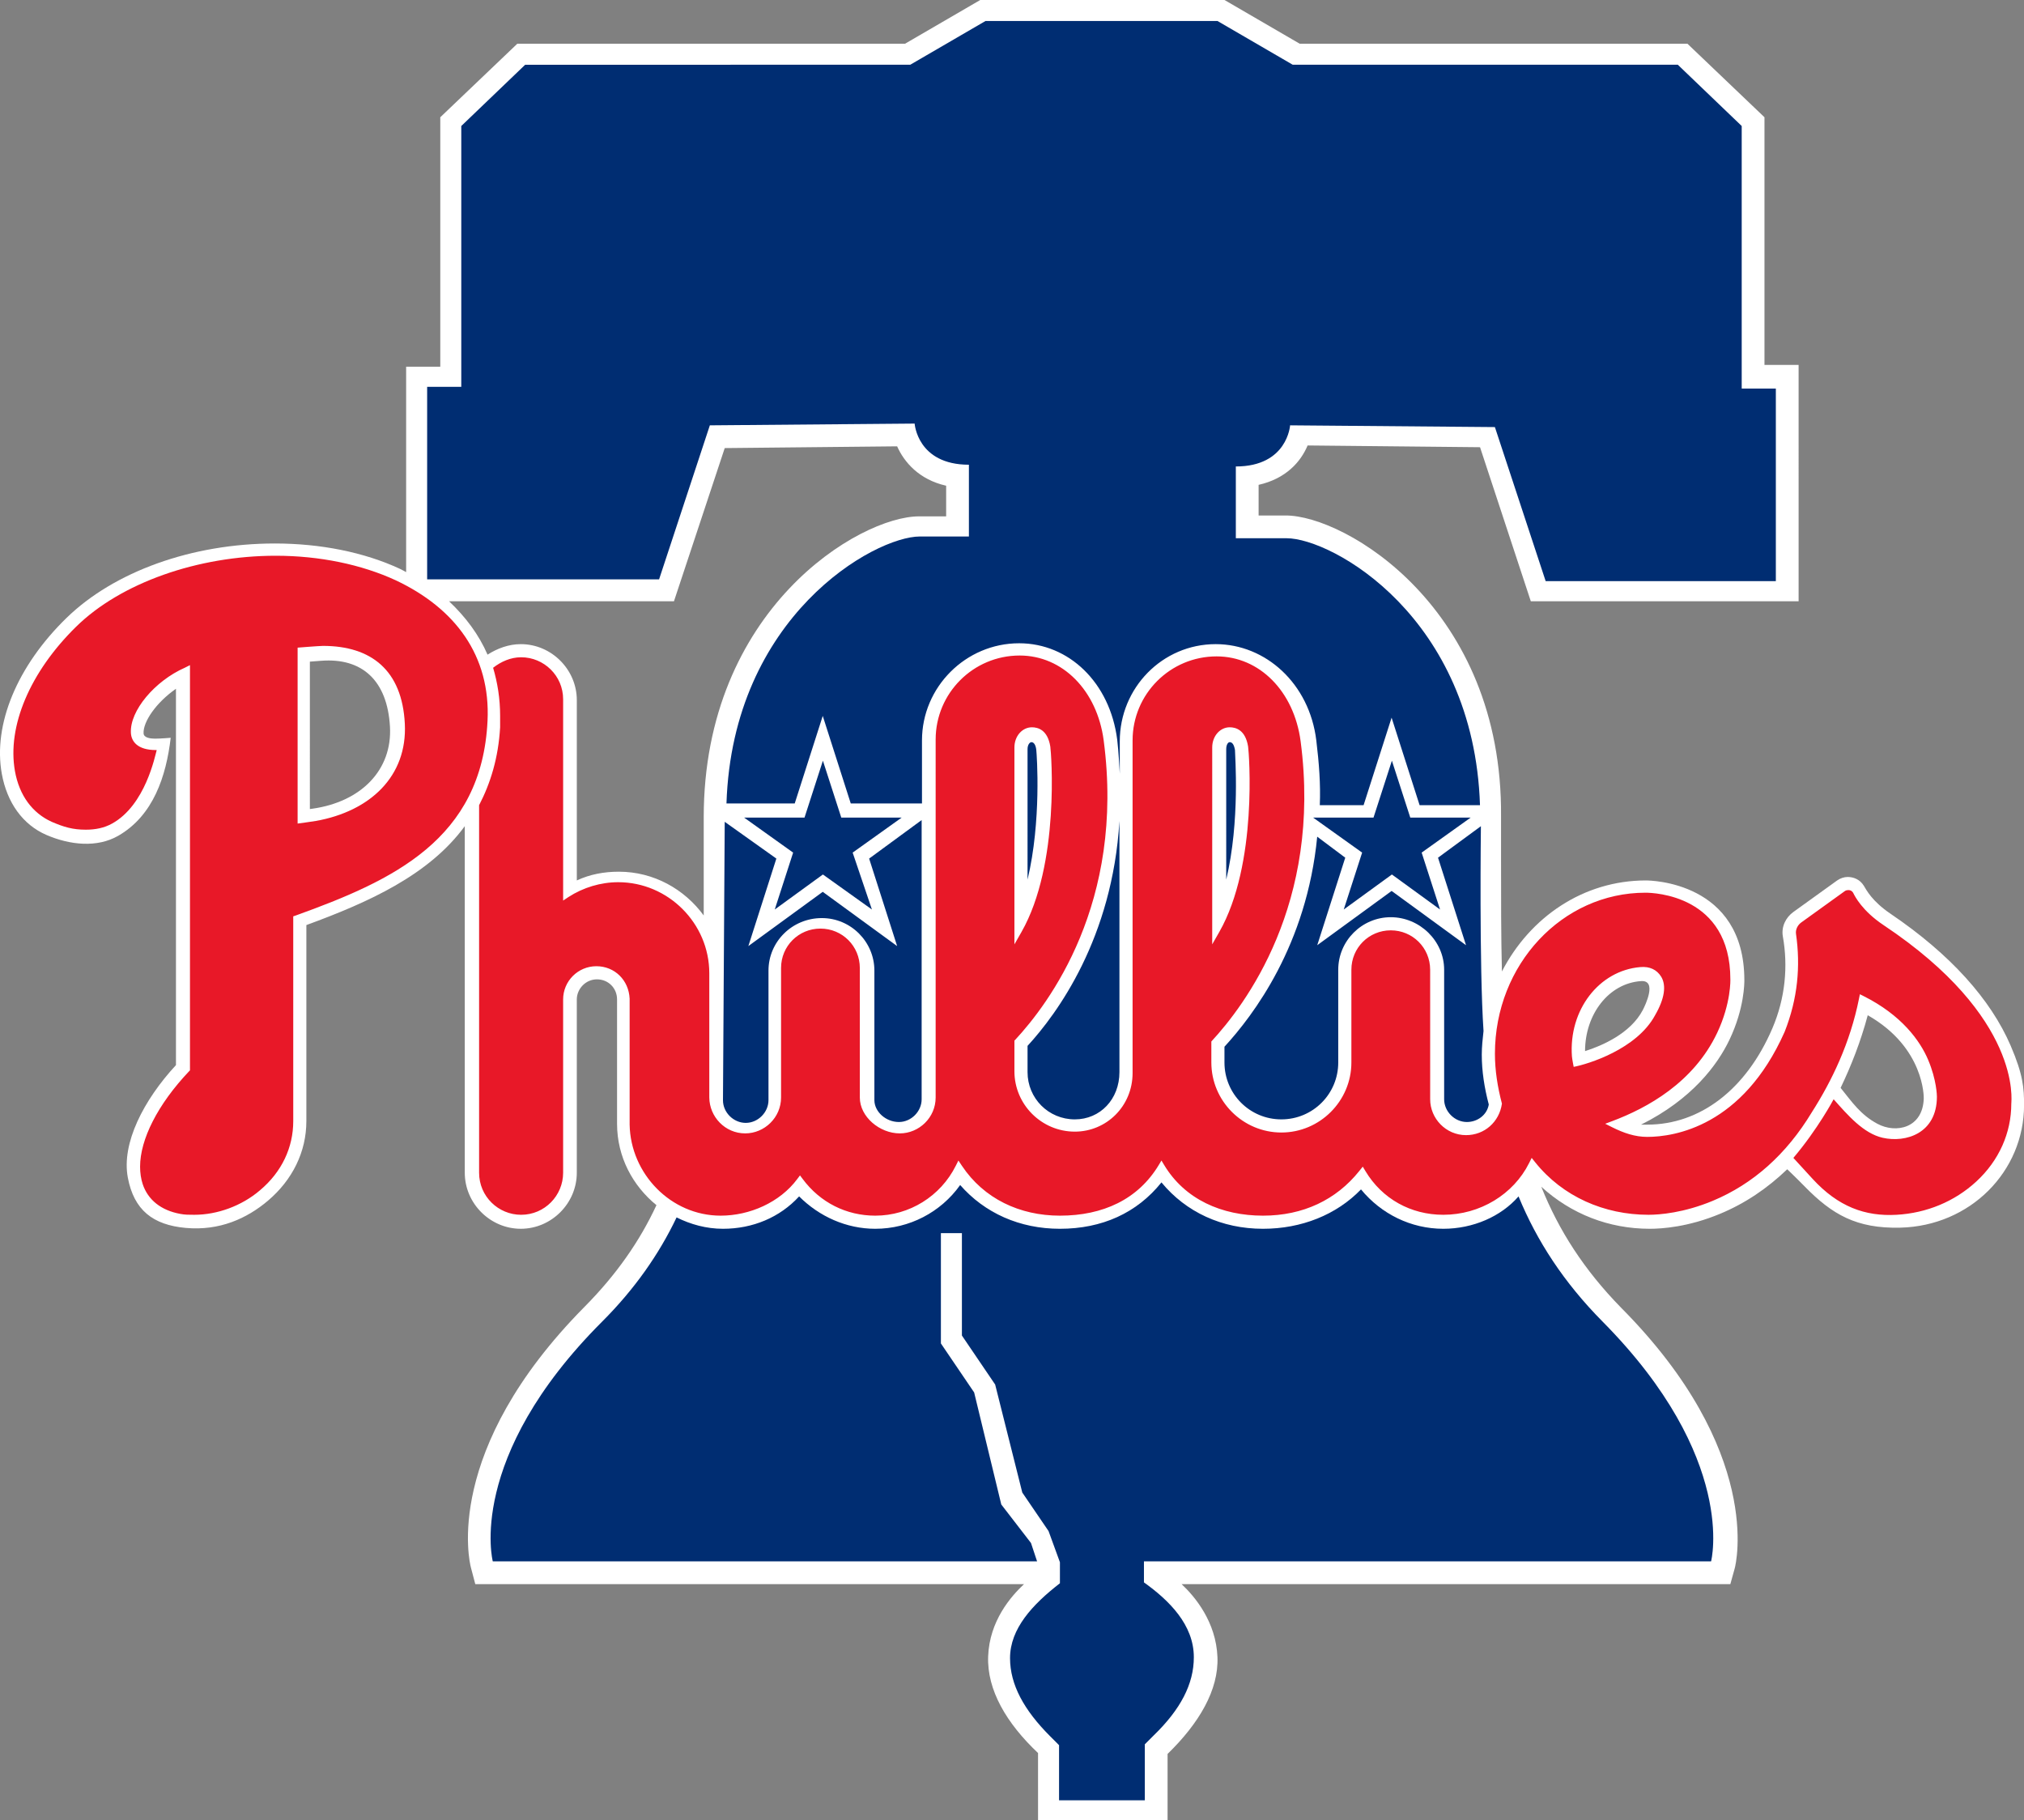
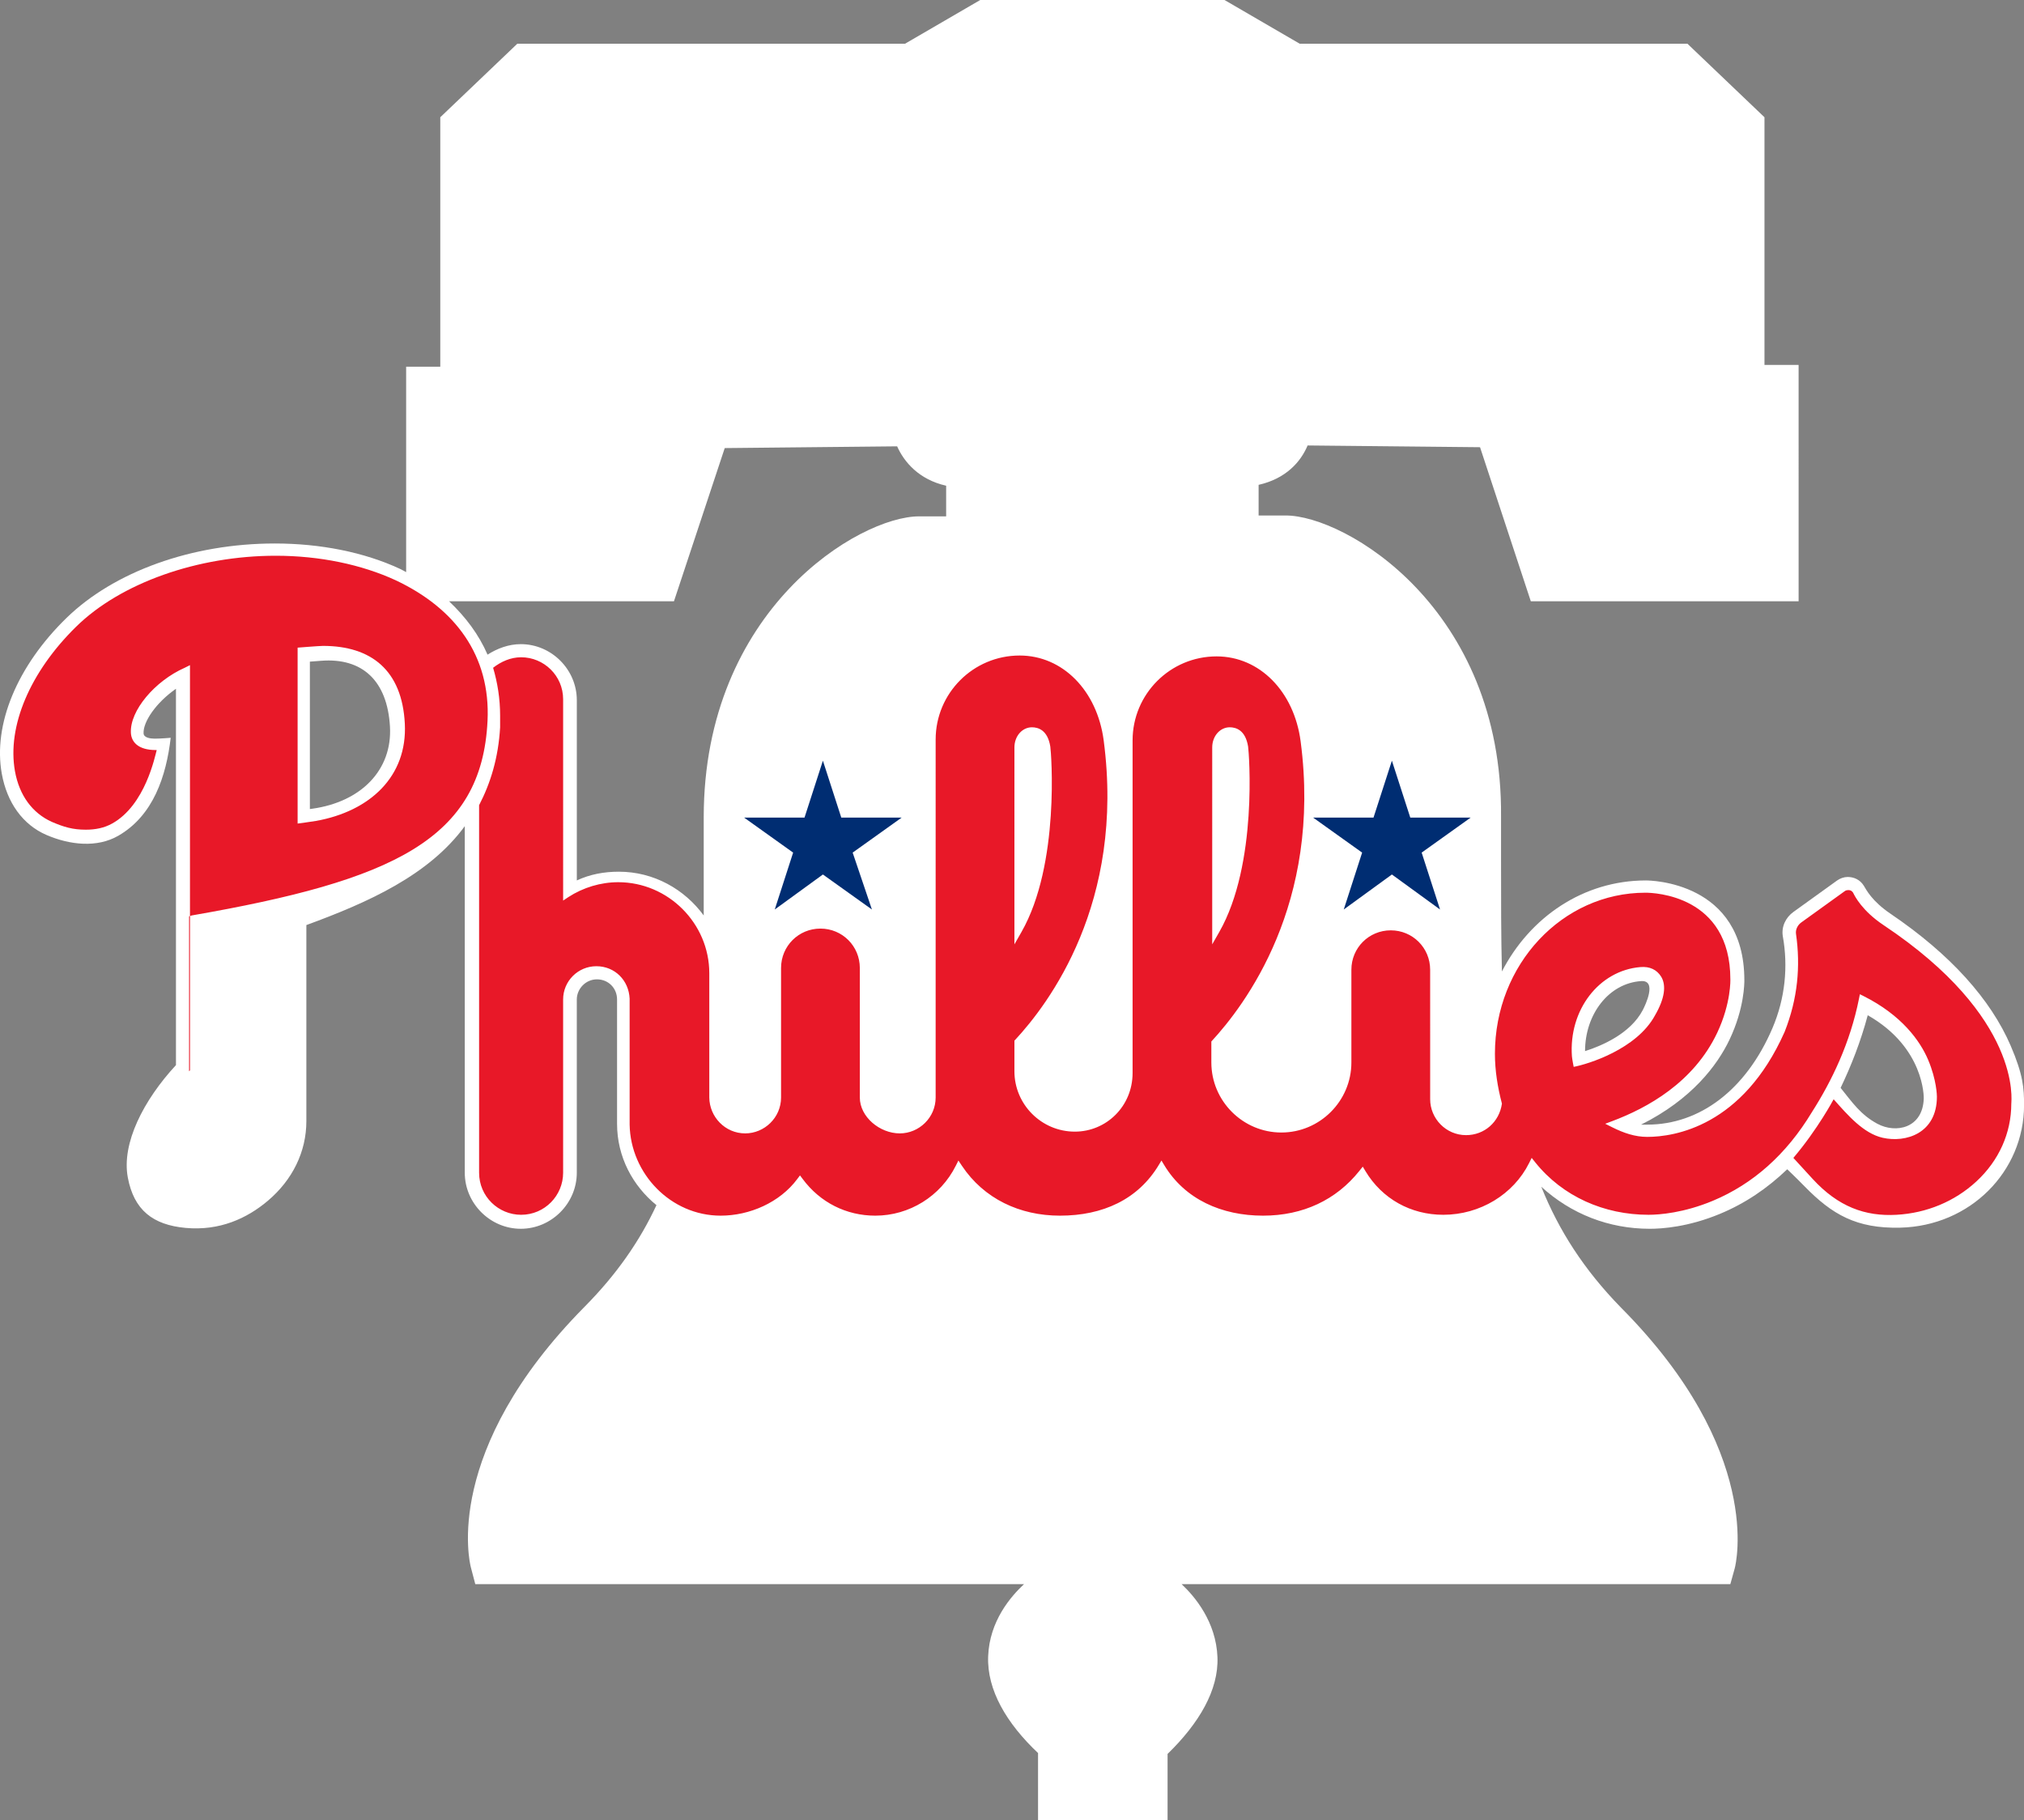
<svg xmlns="http://www.w3.org/2000/svg" xmlns:ns1="http://sodipodi.sourceforge.net/DTD/sodipodi-0.dtd" xmlns:ns2="http://www.inkscape.org/namespaces/inkscape" id="Layer_1" data-name="Layer 1" viewBox="0 0 453.474 407.855" version="1.1" ns1:docname="Philadelphia_Phillies_2019.svg" width="453.474" height="407.854" ns2:version="1.0.2-2 (e86c870879, 2021-01-15)">
  <rect x="0" y="0" width="453.474" height="407.855" fill="#808080" stroke="none" />
  <ns1:namedview pagecolor="#ffffff" bordercolor="#666666" borderopacity="1" objecttolerance="10" gridtolerance="10" guidetolerance="10" ns2:pageopacity="0" ns2:pageshadow="2" ns2:window-width="1366" ns2:window-height="705" id="namedview7796" showgrid="false" showguides="true" ns2:guide-bbox="true" ns2:zoom="1" ns2:cx="245.68892" ns2:cy="211.87708" ns2:window-x="-8" ns2:window-y="-8" ns2:window-maximized="1" ns2:current-layer="layer8" />
  <defs id="defs7702">
    <style id="style7700">.cls-1{fill:#fff;}.cls-2{fill:#003278;}.cls-3{fill:#e81828;}</style>
  </defs>
  <title id="title7704">philadelphia_phillies_shop_logo</title>
  <g ns2:groupmode="layer" id="layer8" ns2:label="Layer 1" transform="translate(47.152,167.322)">
    <g id="g8144" transform="matrix(1.029,0,0,1.029,-5.202,-6.967)">
      <path id="path8079" style="fill:#ffffff;stroke:none;stroke-width:1.906" d="m 220.377,402.928 h 28.203 v -14.482 c 6.86,-6.67 11.136,-13.917 10.861,-21.058 -0.297,-7.733 -4.954,-13.243 -7.812,-15.911 h 119.484 l 0.953,-3.432 c 0.26,-0.936 6.288,-25.535 -24.773,-56.787 -8.004,-8.194 -13.531,-16.771 -17.342,-26.299 6.479,5.907 14.674,9.148 23.63,9.148 2.667,0 8.382,-0.389 15.245,-3.24 5.523,-2.294 10.291,-5.526 14.674,-9.719 0,0 1.728,1.631 3.811,3.758 5.948,6.075 11.244,9.177 20.771,8.957 15.246,-0.352 26.983,-12.219 26.983,-26.701 0,-3.666 -0.202,-6.608 -2.901,-12.883 -4.351,-10.114 -13.096,-19.903 -26.178,-28.77 -4.071,-2.759 -5.26,-5.205 -5.813,-6.098 -0.836,-1.349 -2.191,-1.906 -3.525,-1.906 -0.762,0 -1.631,0.291 -2.287,0.764 l -9.527,6.859 c -1.673,1.204 -2.66,3.238 -2.287,5.336 1.152,6.478 0.543,13.401 -2.287,20.004 -5.747,13.409 -15.816,20.961 -27.25,20.961 h -1.334 c 11.053,-5.526 16.604,-12.945 19.246,-18.484 3.266,-6.848 3.24,-12.387 3.24,-12.959 0,-21.534 -20.581,-21.725 -21.438,-21.725 -13.625,0 -25.251,8.005 -31.349,19.82 -0.191,-7.813 -0.189,-15.818 -0.189,-24.203 v -9.527 c 0.381,-45.354 -33.921,-65.555 -46.879,-65.555 h -5.908 v -6.67 c 5.907,-1.334 9.147,-4.954 10.672,-8.574 l 37.541,0.381 11.053,33.539 h 58.312 V 86.02 h -7.432 V 32.09 L 361.775,16.084 H 277.355 L 260.967,6.555 h -53.168 l -16.389,9.529 h -84.42 l -16.77,16.006 v 54.312 h -7.432 v 44.726 c 0,0 -0.948,-0.527 -1.334,-0.706 -7.808,-3.632 -17.341,-5.527 -27.25,-5.527 -18.104,0 -35.019,6.144 -45.354,16.199 -10.818,10.526 -16.022,23.251 -14.104,33.92 1.131,6.291 4.551,11.105 9.719,13.34 5.12,2.214 11.037,2.825 15.627,0.189 7.679,-4.409 10.457,-13.04 11.434,-21.342 0,0 -2.096,0.189 -3.43,0.189 -0.953,0 -2.423,-0.173 -2.477,-1.144 -0.137,-2.473 2.668,-6.669 7.051,-9.718 v 81.941 c -7.051,7.623 -11.888,17.019 -10.481,24.488 1.335,7.088 5.465,10.303 12.577,10.958 7.403,0.682 13.367,-2.062 17.912,-5.907 5.365,-4.539 8.385,-10.672 8.385,-17.342 v -42.688 c 13.53,-4.955 26.679,-10.862 34.492,-21.533 v 75.463 c 0,6.67 5.528,12.197 12.197,12.197 6.67,0 12.195,-5.528 12.195,-12.197 v -37.73 c 0,-2.287 1.905,-4.383 4.383,-4.383 2.477,0 4.383,1.905 4.383,4.383 v 27.061 c 0,7.241 3.431,13.528 8.576,17.721 -3.621,7.813 -8.706,15.115 -15.627,22.105 -31.001,31.313 -25.08,55.624 -24.773,56.789 l 0.953,3.621 h 119.484 c -2.858,2.668 -7.521,7.988 -7.814,15.722 -0.278,7.331 4.003,14.576 10.863,21.056 z M 189.695,103.742 c 1.525,3.43 4.764,7.242 10.672,8.576 v 6.67 h -5.906 c -12.958,0 -46.879,20.199 -46.879,65.553 v 21.344 c -4.192,-5.717 -10.864,-9.527 -18.486,-9.527 -3.24,0 -6.288,0.57 -9.146,1.904 v -39.256 c 0,-6.67 -5.526,-12.195 -12.195,-12.195 -2.668,0 -5.146,0.953 -7.242,2.287 -1.906,-4.383 -4.764,-8.195 -8.385,-11.625 h 48.975 l 11.053,-33.35 z m -127.867,46.879 2.477,-0.189 c 8.93,-0.683 14.372,4.321 14.959,14.291 0.56,9.513 -6.316,16.433 -16.865,17.914 l -0.57,0.08 z m 289.848,69.557 c 3.57,-0.24 0.896,5.302 0.381,6.289 -2.682,5.138 -8.957,7.812 -12.578,8.955 0,-8.004 5.139,-14.771 12.197,-15.244 z m 49.355,7.432 c 12.387,7.051 12.201,17.913 12.195,18.104 -0.185,6.479 -6.044,7.71 -10.1,5.527 -3.663,-1.972 -5.431,-4.629 -8.004,-7.814 2.287,-4.764 4.384,-10.099 5.908,-15.816 z" transform="translate(-35.126,-162.396)" ns1:nodetypes="ccccccccccccccccccccccccccccccccccccccccccccccccccccccccccccccccccccccccccccccccccccccccccccccccccccccccccccccccc" />
-       <path id="path7993" style="fill:#002d72;fill-opacity:1;stroke:none;stroke-width:1.906" d="m 208.309,188.699 v -4.574 h 123.485 c 0,0 5.854,-22.434 -23.63,-52.215 -8.438,-8.523 -14.292,-17.532 -18.294,-27.251 -3.811,4.383 -9.909,7.051 -16.389,7.051 -7.051,0 -13.53,-3.24 -17.913,-8.575 -5.336,5.526 -12.958,8.575 -21.343,8.575 -8.957,0 -16.77,-3.621 -22.105,-10.1 -5.336,6.67 -12.958,10.1 -22.105,10.1 -8.766,0 -16.389,-3.43 -21.724,-9.528 -4.192,5.907 -11.053,9.528 -18.485,9.528 -6.289,0 -12.196,-2.668 -16.579,-7.051 -4.192,4.574 -10.1,7.051 -16.579,7.051 -3.621,0 -7.051,-0.953 -10.1,-2.477 -3.811,8.004 -9.147,15.626 -16.198,22.677 -29.728,29.728 -23.82,52.215 -23.82,52.215 h 118.512 l -1.328,-4.002 -6.467,-8.385 -5.907,-24.392 -7.241,-10.672 v -24.011 h 4.574 v 22.288 l 7.241,10.672 5.907,23.517 5.717,8.385 2.477,6.79 v 0 0 4.574 c -5.958,4.611 -10.862,9.885 -10.862,16.293 0,5.812 3.049,11.339 8.766,17.055 l 1.906,1.906 v 12.006 h 18.675 v -12.196 l 1.906,-1.906 c 5.907,-5.717 8.766,-11.243 8.766,-17.055 0,-7.021 -5.307,-12.325 -10.862,-16.293 z M 182.964,77.6 c 0,5.717 4.574,10.29 10.29,10.29 5.526,0 9.719,-4.383 9.719,-10.29 V 28.054 22.908 C 201.449,48.444 189.443,64.833 182.964,71.883 Z M 228.128,7.473 c -0.191,-1.143 -0.572,-1.715 -1.143,-1.715 -0.381,0 -0.762,0.572 -0.762,1.525 V 35.676 c 3.049,-12.768 1.906,-27.06 1.906,-28.203 z m -43.258,0 c -0.102,-1.011 -0.483,-1.715 -1.055,-1.715 -0.381,0 -0.851,0.572 -0.851,1.525 V 35.676 c 3.049,-12.768 2.022,-27.05 1.906,-28.203 z M 154.951,88.462 c 2.668,0 4.955,-2.287 4.955,-4.955 V 22.718 l -11.434,8.385 6.098,19.056 -16.198,-11.815 -16.198,11.815 6.098,-19.056 -11.243,-8.004 -0.381,60.599 c -0.017,2.668 2.287,4.955 4.955,4.955 2.668,0 4.955,-2.287 4.955,-4.955 V 55.495 c 0,-6.289 5.145,-11.434 11.624,-11.434 6.289,0 11.434,5.145 11.434,11.434 v 28.203 c 0,2.506 2.477,4.764 5.336,4.764 z m 126.725,-64.411 -9.338,6.86 6.098,19.056 -16.198,-11.815 -16.198,11.815 6.098,-19.056 -6.104,-4.574 c -2.287,23.63 -13.905,38.875 -20.194,45.735 v 3.43 c 0,6.86 5.526,12.387 12.387,12.387 6.86,0 12.387,-5.526 12.387,-12.387 V 55.304 c 0,-6.289 5.145,-11.434 11.434,-11.434 6.289,0 11.624,5.145 11.624,11.434 v 28.203 c 0,2.668 2.287,4.955 4.955,4.955 2.287,0 4.383,-1.525 4.764,-3.811 -0.953,-3.621 -1.525,-7.241 -1.525,-10.862 0,-1.715 0.191,-3.43 0.381,-5.145 -0.953,-14.102 -0.572,-44.592 -0.572,-44.592 z m -167.887,-87.278 44.592,-0.381 c 0,0 0.572,8.957 11.815,8.957 v 15.626 h -10.672 c -9.909,0 -40.781,17.341 -42.115,58.122 h 14.864 l 6.098,-19.056 6.098,19.056 h 15.51 V 5.377 c 0,-11.624 9.528,-21.153 21.153,-21.153 10.862,0 19.764,8.583 21.351,20.962 0.319,2.486 0.563,7.432 0.563,7.432 V 5.567 c 0,-11.624 9.263,-21.153 20.887,-21.153 10.862,0 20.405,8.572 21.903,20.962 0.599,4.951 0.953,9.528 0.762,14.102 h 9.534 l 6.098,-19.056 6.098,19.056 h 13.149 c -1.334,-40.971 -32.205,-58.122 -42.115,-58.122 h -11.047 v -15.626 c 11.243,0 11.815,-8.957 11.815,-8.957 l 44.592,0.381 11.053,33.539 h 50.118 v -41.924 h -7.432 v -57.169 l -13.911,-13.339 h -83.848 l -16.389,-9.528 h -50.499 l -16.389,9.528 H 73.58 l -13.911,13.339 v 56.788 h -7.432 v 41.924 h 50.499 z" ns1:nodetypes="ccccccccccccccccccccccccccccccccccccccccccccccccccccccccccccccccccccccccccccccccccccccccccccccccccccccccccccccccccccccccccccccccccccccccccc" />
      <path id="polygon8013" style="fill:#002d72;fill-opacity:1;stroke:none" transform="matrix(1.906,0,0,1.906,-40.568,-156.031)" d="m 90.5,97.5 -2.1,6.5 5.5,-4 5.6,4 -2.2,-6.5 5.6,-4 H 96 L 93.9,87 91.8,93.5 h -6.9 z m 59.4,-4 5.6,4 -2.1,6.5 5.5,-4 5.5,4 -2.1,-6.5 5.6,-4 H 161 l -2.1,-6.5 -2.1,6.5 z" ns1:nodetypes="cccccccccccccccccccccc" />
-       <path id="path8015" style="fill:#e81828;fill-opacity:1;stroke:none;stroke-width:1.906" d="m 45.377,-29.497 c -7.432,-3.43 -16.579,-5.336 -26.107,-5.336 -16.96,0 -33.73,5.907 -43.449,15.436 -10.1,9.909 -15.055,21.724 -13.339,31.443 0.953,5.336 3.811,9.147 8.004,11.053 2.668,1.143 4.574,1.715 7.432,1.715 2.096,0 4.002,-0.381 5.717,-1.334 7.241,-4.002 9.338,-14.673 9.719,-16.007 h -0.191 c -4.002,0 -5.327,-1.886 -5.431,-3.716 -0.277,-4.852 5.241,-11.339 11.72,-14.197 l 1.143,-0.572 V -9.678 77.219 L 0.404,77.41 c -6.86,7.241 -10.672,14.864 -10.672,20.771 0,1.334 0.191,2.668 0.572,3.811 1.143,3.43 4.002,5.717 8.194,6.479 0.953,0.191 1.906,0.191 3.049,0.191 4.955,0 10.29,-1.906 14.292,-5.336 4.764,-4.002 7.241,-9.338 7.241,-15.055 V 43.68 l 0.572,-0.191 C 44.805,35.867 64.155,26.938 65.386,1.089 66.061,-13.093 58.335,-23.399 45.377,-29.497 Z M 28.035,22.908 c -0.956,0.171 -4.002,0.572 -4.002,0.572 v -38.303 c 0,0 4.764,-0.381 5.526,-0.381 10.481,0 17.239,5.284 17.818,16.96 C 47.944,13.176 39.847,20.793 28.035,22.908 Z m 165.219,67.65 c -7.241,0 -13.149,-5.907 -13.149,-13.149 v -6.67 l 0.191,-0.191 C 187.538,62.736 204.209,40.809 199.543,5.377 198.111,-5.498 190.587,-13.108 181.249,-13.108 c -10.1,0 -18.294,8.194 -18.294,18.294 V 83.127 c 0,4.383 -3.621,7.813 -7.813,7.813 -4.383,0 -8.697,-3.621 -8.697,-7.813 V 54.923 c 0,-4.764 -3.811,-8.575 -8.575,-8.575 -4.764,0 -8.575,3.811 -8.575,8.575 V 83.127 c 0,4.383 -3.621,7.813 -7.813,7.813 -4.383,0 -7.774,-3.621 -7.813,-7.813 V 64.261 56.067 c 0,-10.862 -8.957,-19.819 -19.819,-19.819 -3.811,0 -7.623,1.143 -10.862,3.24 l -1.143,0.762 V -3.58 c 0,-5.145 -4.192,-9.147 -9.147,-9.147 -2.287,0 -4.383,0.953 -6.098,2.287 0.953,3.24 1.525,6.67 1.525,10.481 V 2.518 C 67.742,9.188 66.027,14.714 63.549,19.478 V 99.515 c 0,5.145 4.192,9.147 9.147,9.147 5.145,0 9.147,-4.192 9.147,-9.147 V 61.783 c 0,-4.002 3.24,-7.241 7.241,-7.241 4.002,0 7.051,3.049 7.241,7.051 v 27.441 c 0.191,10.672 8.957,19.819 19.819,19.819 6.289,0 12.889,-2.858 16.701,-8.004 l 0.572,-0.762 0.572,0.762 c 3.811,5.145 9.528,8.004 15.817,8.004 7.432,0 14.216,-4.23 17.532,-10.862 l 0.572,-1.143 0.762,1.143 c 4.78,7.17 12.577,10.862 21.343,10.862 9.338,0 17.019,-3.529 21.534,-11.053 l 0.572,-0.953 0.572,0.953 c 4.514,7.524 12.577,11.053 21.534,11.053 8.766,0 15.961,-3.467 20.962,-9.719 l 0.762,-0.953 0.572,0.953 c 3.649,6.081 9.909,9.528 16.96,9.528 8.004,0 15.282,-4.457 18.675,-11.243 l 0.572,-1.143 0.762,0.953 c 5.991,7.489 15.055,11.434 24.678,11.434 2.382,0 7.703,-0.416 14.006,-3.049 8.751,-3.656 16.007,-10.1 21.534,-19.247 4.383,-6.86 8.36,-15.12 10.29,-24.773 l 0.191,-0.953 0.762,0.381 c 8.31,4.155 12.34,9.738 14.102,13.911 1.859,4.403 1.906,7.813 1.906,8.004 0,8.004 -6.759,10.103 -11.815,8.957 -4.196,-0.951 -7.623,-4.955 -10.672,-8.385 0,0 -3.43,6.479 -8.766,12.768 0,0 1.183,1.297 4.192,4.574 5.567,6.061 11.434,8.205 18.294,7.813 6.48,-0.37 12.581,-2.854 17.341,-7.241 4.958,-4.569 7.623,-10.608 7.623,-16.96 0,-0.572 2.39,-18.734 -27.822,-38.875 -4.663,-3.109 -6.25,-6.307 -6.574,-6.956 -0.248,-0.497 -0.667,-0.667 -1.048,-0.667 -0.191,0 -0.544,0.033 -0.762,0.191 l -9.528,6.86 c -0.773,0.557 -1.278,1.534 -1.143,2.477 1.01,7.071 0.381,14.102 -2.477,21.343 -9.147,20.581 -24.011,22.868 -29.919,22.868 -2.668,0 -5.106,-0.838 -7.623,-2.096 l -1.525,-0.762 1.525,-0.572 c 7.623,-2.858 17.722,-8.385 22.868,-19.247 3.049,-6.479 2.858,-11.624 2.858,-11.624 0,-18.294 -16.579,-18.866 -18.485,-18.866 v 0 c -18.104,0 -32.777,15.626 -32.777,35.064 0,3.621 0.572,7.241 1.525,10.862 -0.572,4.002 -3.811,6.86 -7.813,6.86 -4.383,0 -7.813,-3.621 -7.813,-7.813 V 55.304 c 0,-4.764 -3.811,-8.575 -8.575,-8.575 -4.764,0 -8.575,3.811 -8.575,8.575 v 20.2 c 0,8.385 -6.86,15.245 -15.245,15.245 -8.385,0 -15.245,-6.86 -15.245,-15.245 v -4.574 c 7.241,-7.813 24.104,-29.931 19.438,-65.363 -1.432,-10.875 -8.957,-18.485 -18.294,-18.485 -10.1,0 -18.294,8.194 -18.294,18.294 V 77.791 c 0,7.244 -5.717,12.768 -12.577,12.768 z M 223.173,6.901 c 0,-2.477 1.715,-4.383 3.811,-4.383 1.334,0 3.423,0.573 4.002,4.192 0.183,1.145 2.178,25.582 -6.289,40.4 l -1.525,2.668 z m -43.067,0 c 0,-2.477 1.715,-4.383 3.811,-4.383 1.334,0 3.423,0.573 4.002,4.192 0.183,1.145 2.178,25.582 -6.289,40.4 l -1.525,2.668 z M 301.495,74.17 c -0.722,-10.103 5.907,-18.675 14.864,-19.438 2.096,-0.191 3.621,0.572 4.574,2.096 1.143,1.906 0.762,4.764 -1.334,8.385 -4.002,7.432 -14.673,10.672 -17.722,11.243 0,0 -0.34,-1.717 -0.381,-2.287 z" ns1:nodetypes="ccccccccccccccccccccccccccccccccccccccccccccccccccccccccccccccccccccccccccccccccccccccccccccccccccccccccccccccccccccccccccccccccccccccccccccccccccccc" />
+       <path id="path8015" style="fill:#e81828;fill-opacity:1;stroke:none;stroke-width:1.906" d="m 45.377,-29.497 c -7.432,-3.43 -16.579,-5.336 -26.107,-5.336 -16.96,0 -33.73,5.907 -43.449,15.436 -10.1,9.909 -15.055,21.724 -13.339,31.443 0.953,5.336 3.811,9.147 8.004,11.053 2.668,1.143 4.574,1.715 7.432,1.715 2.096,0 4.002,-0.381 5.717,-1.334 7.241,-4.002 9.338,-14.673 9.719,-16.007 h -0.191 c -4.002,0 -5.327,-1.886 -5.431,-3.716 -0.277,-4.852 5.241,-11.339 11.72,-14.197 l 1.143,-0.572 V -9.678 77.219 L 0.404,77.41 V 43.68 l 0.572,-0.191 C 44.805,35.867 64.155,26.938 65.386,1.089 66.061,-13.093 58.335,-23.399 45.377,-29.497 Z M 28.035,22.908 c -0.956,0.171 -4.002,0.572 -4.002,0.572 v -38.303 c 0,0 4.764,-0.381 5.526,-0.381 10.481,0 17.239,5.284 17.818,16.96 C 47.944,13.176 39.847,20.793 28.035,22.908 Z m 165.219,67.65 c -7.241,0 -13.149,-5.907 -13.149,-13.149 v -6.67 l 0.191,-0.191 C 187.538,62.736 204.209,40.809 199.543,5.377 198.111,-5.498 190.587,-13.108 181.249,-13.108 c -10.1,0 -18.294,8.194 -18.294,18.294 V 83.127 c 0,4.383 -3.621,7.813 -7.813,7.813 -4.383,0 -8.697,-3.621 -8.697,-7.813 V 54.923 c 0,-4.764 -3.811,-8.575 -8.575,-8.575 -4.764,0 -8.575,3.811 -8.575,8.575 V 83.127 c 0,4.383 -3.621,7.813 -7.813,7.813 -4.383,0 -7.774,-3.621 -7.813,-7.813 V 64.261 56.067 c 0,-10.862 -8.957,-19.819 -19.819,-19.819 -3.811,0 -7.623,1.143 -10.862,3.24 l -1.143,0.762 V -3.58 c 0,-5.145 -4.192,-9.147 -9.147,-9.147 -2.287,0 -4.383,0.953 -6.098,2.287 0.953,3.24 1.525,6.67 1.525,10.481 V 2.518 C 67.742,9.188 66.027,14.714 63.549,19.478 V 99.515 c 0,5.145 4.192,9.147 9.147,9.147 5.145,0 9.147,-4.192 9.147,-9.147 V 61.783 c 0,-4.002 3.24,-7.241 7.241,-7.241 4.002,0 7.051,3.049 7.241,7.051 v 27.441 c 0.191,10.672 8.957,19.819 19.819,19.819 6.289,0 12.889,-2.858 16.701,-8.004 l 0.572,-0.762 0.572,0.762 c 3.811,5.145 9.528,8.004 15.817,8.004 7.432,0 14.216,-4.23 17.532,-10.862 l 0.572,-1.143 0.762,1.143 c 4.78,7.17 12.577,10.862 21.343,10.862 9.338,0 17.019,-3.529 21.534,-11.053 l 0.572,-0.953 0.572,0.953 c 4.514,7.524 12.577,11.053 21.534,11.053 8.766,0 15.961,-3.467 20.962,-9.719 l 0.762,-0.953 0.572,0.953 c 3.649,6.081 9.909,9.528 16.96,9.528 8.004,0 15.282,-4.457 18.675,-11.243 l 0.572,-1.143 0.762,0.953 c 5.991,7.489 15.055,11.434 24.678,11.434 2.382,0 7.703,-0.416 14.006,-3.049 8.751,-3.656 16.007,-10.1 21.534,-19.247 4.383,-6.86 8.36,-15.12 10.29,-24.773 l 0.191,-0.953 0.762,0.381 c 8.31,4.155 12.34,9.738 14.102,13.911 1.859,4.403 1.906,7.813 1.906,8.004 0,8.004 -6.759,10.103 -11.815,8.957 -4.196,-0.951 -7.623,-4.955 -10.672,-8.385 0,0 -3.43,6.479 -8.766,12.768 0,0 1.183,1.297 4.192,4.574 5.567,6.061 11.434,8.205 18.294,7.813 6.48,-0.37 12.581,-2.854 17.341,-7.241 4.958,-4.569 7.623,-10.608 7.623,-16.96 0,-0.572 2.39,-18.734 -27.822,-38.875 -4.663,-3.109 -6.25,-6.307 -6.574,-6.956 -0.248,-0.497 -0.667,-0.667 -1.048,-0.667 -0.191,0 -0.544,0.033 -0.762,0.191 l -9.528,6.86 c -0.773,0.557 -1.278,1.534 -1.143,2.477 1.01,7.071 0.381,14.102 -2.477,21.343 -9.147,20.581 -24.011,22.868 -29.919,22.868 -2.668,0 -5.106,-0.838 -7.623,-2.096 l -1.525,-0.762 1.525,-0.572 c 7.623,-2.858 17.722,-8.385 22.868,-19.247 3.049,-6.479 2.858,-11.624 2.858,-11.624 0,-18.294 -16.579,-18.866 -18.485,-18.866 v 0 c -18.104,0 -32.777,15.626 -32.777,35.064 0,3.621 0.572,7.241 1.525,10.862 -0.572,4.002 -3.811,6.86 -7.813,6.86 -4.383,0 -7.813,-3.621 -7.813,-7.813 V 55.304 c 0,-4.764 -3.811,-8.575 -8.575,-8.575 -4.764,0 -8.575,3.811 -8.575,8.575 v 20.2 c 0,8.385 -6.86,15.245 -15.245,15.245 -8.385,0 -15.245,-6.86 -15.245,-15.245 v -4.574 c 7.241,-7.813 24.104,-29.931 19.438,-65.363 -1.432,-10.875 -8.957,-18.485 -18.294,-18.485 -10.1,0 -18.294,8.194 -18.294,18.294 V 77.791 c 0,7.244 -5.717,12.768 -12.577,12.768 z M 223.173,6.901 c 0,-2.477 1.715,-4.383 3.811,-4.383 1.334,0 3.423,0.573 4.002,4.192 0.183,1.145 2.178,25.582 -6.289,40.4 l -1.525,2.668 z m -43.067,0 c 0,-2.477 1.715,-4.383 3.811,-4.383 1.334,0 3.423,0.573 4.002,4.192 0.183,1.145 2.178,25.582 -6.289,40.4 l -1.525,2.668 z M 301.495,74.17 c -0.722,-10.103 5.907,-18.675 14.864,-19.438 2.096,-0.191 3.621,0.572 4.574,2.096 1.143,1.906 0.762,4.764 -1.334,8.385 -4.002,7.432 -14.673,10.672 -17.722,11.243 0,0 -0.34,-1.717 -0.381,-2.287 z" ns1:nodetypes="ccccccccccccccccccccccccccccccccccccccccccccccccccccccccccccccccccccccccccccccccccccccccccccccccccccccccccccccccccccccccccccccccccccccccccccccccccccc" />
    </g>
  </g>
  <style type="text/css" id="style7979">
	.st0{fill:#003278;}
	.st1{fill:#FFFFFF;}
	.st2{fill:#E81828;}
</style>
</svg>